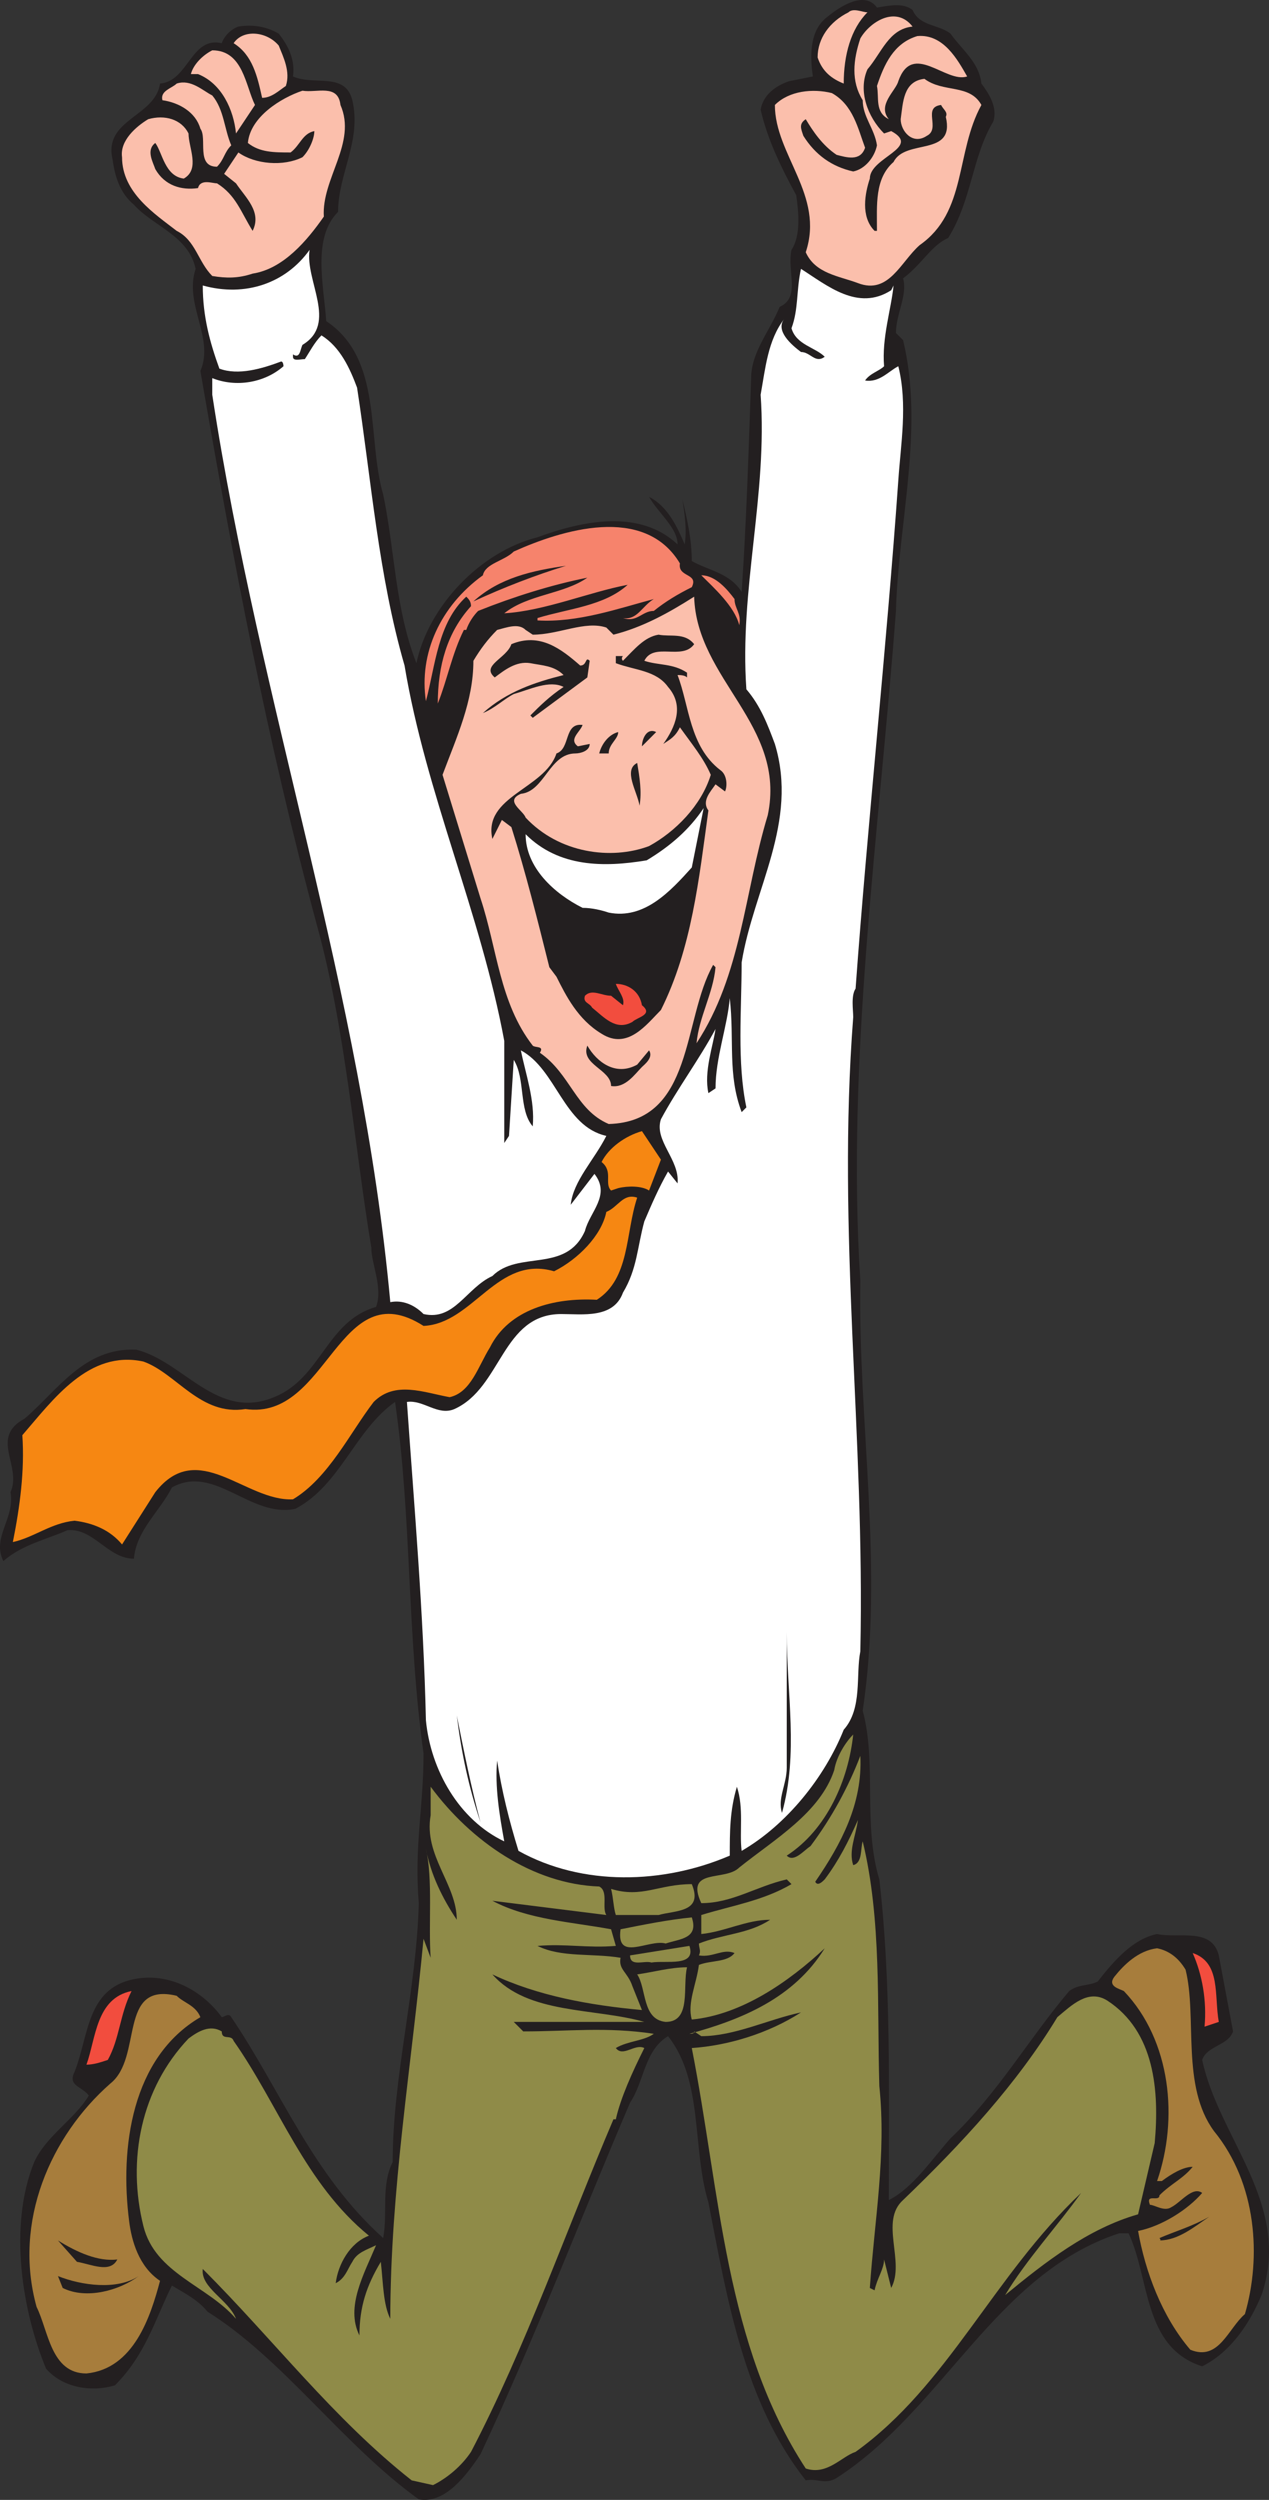
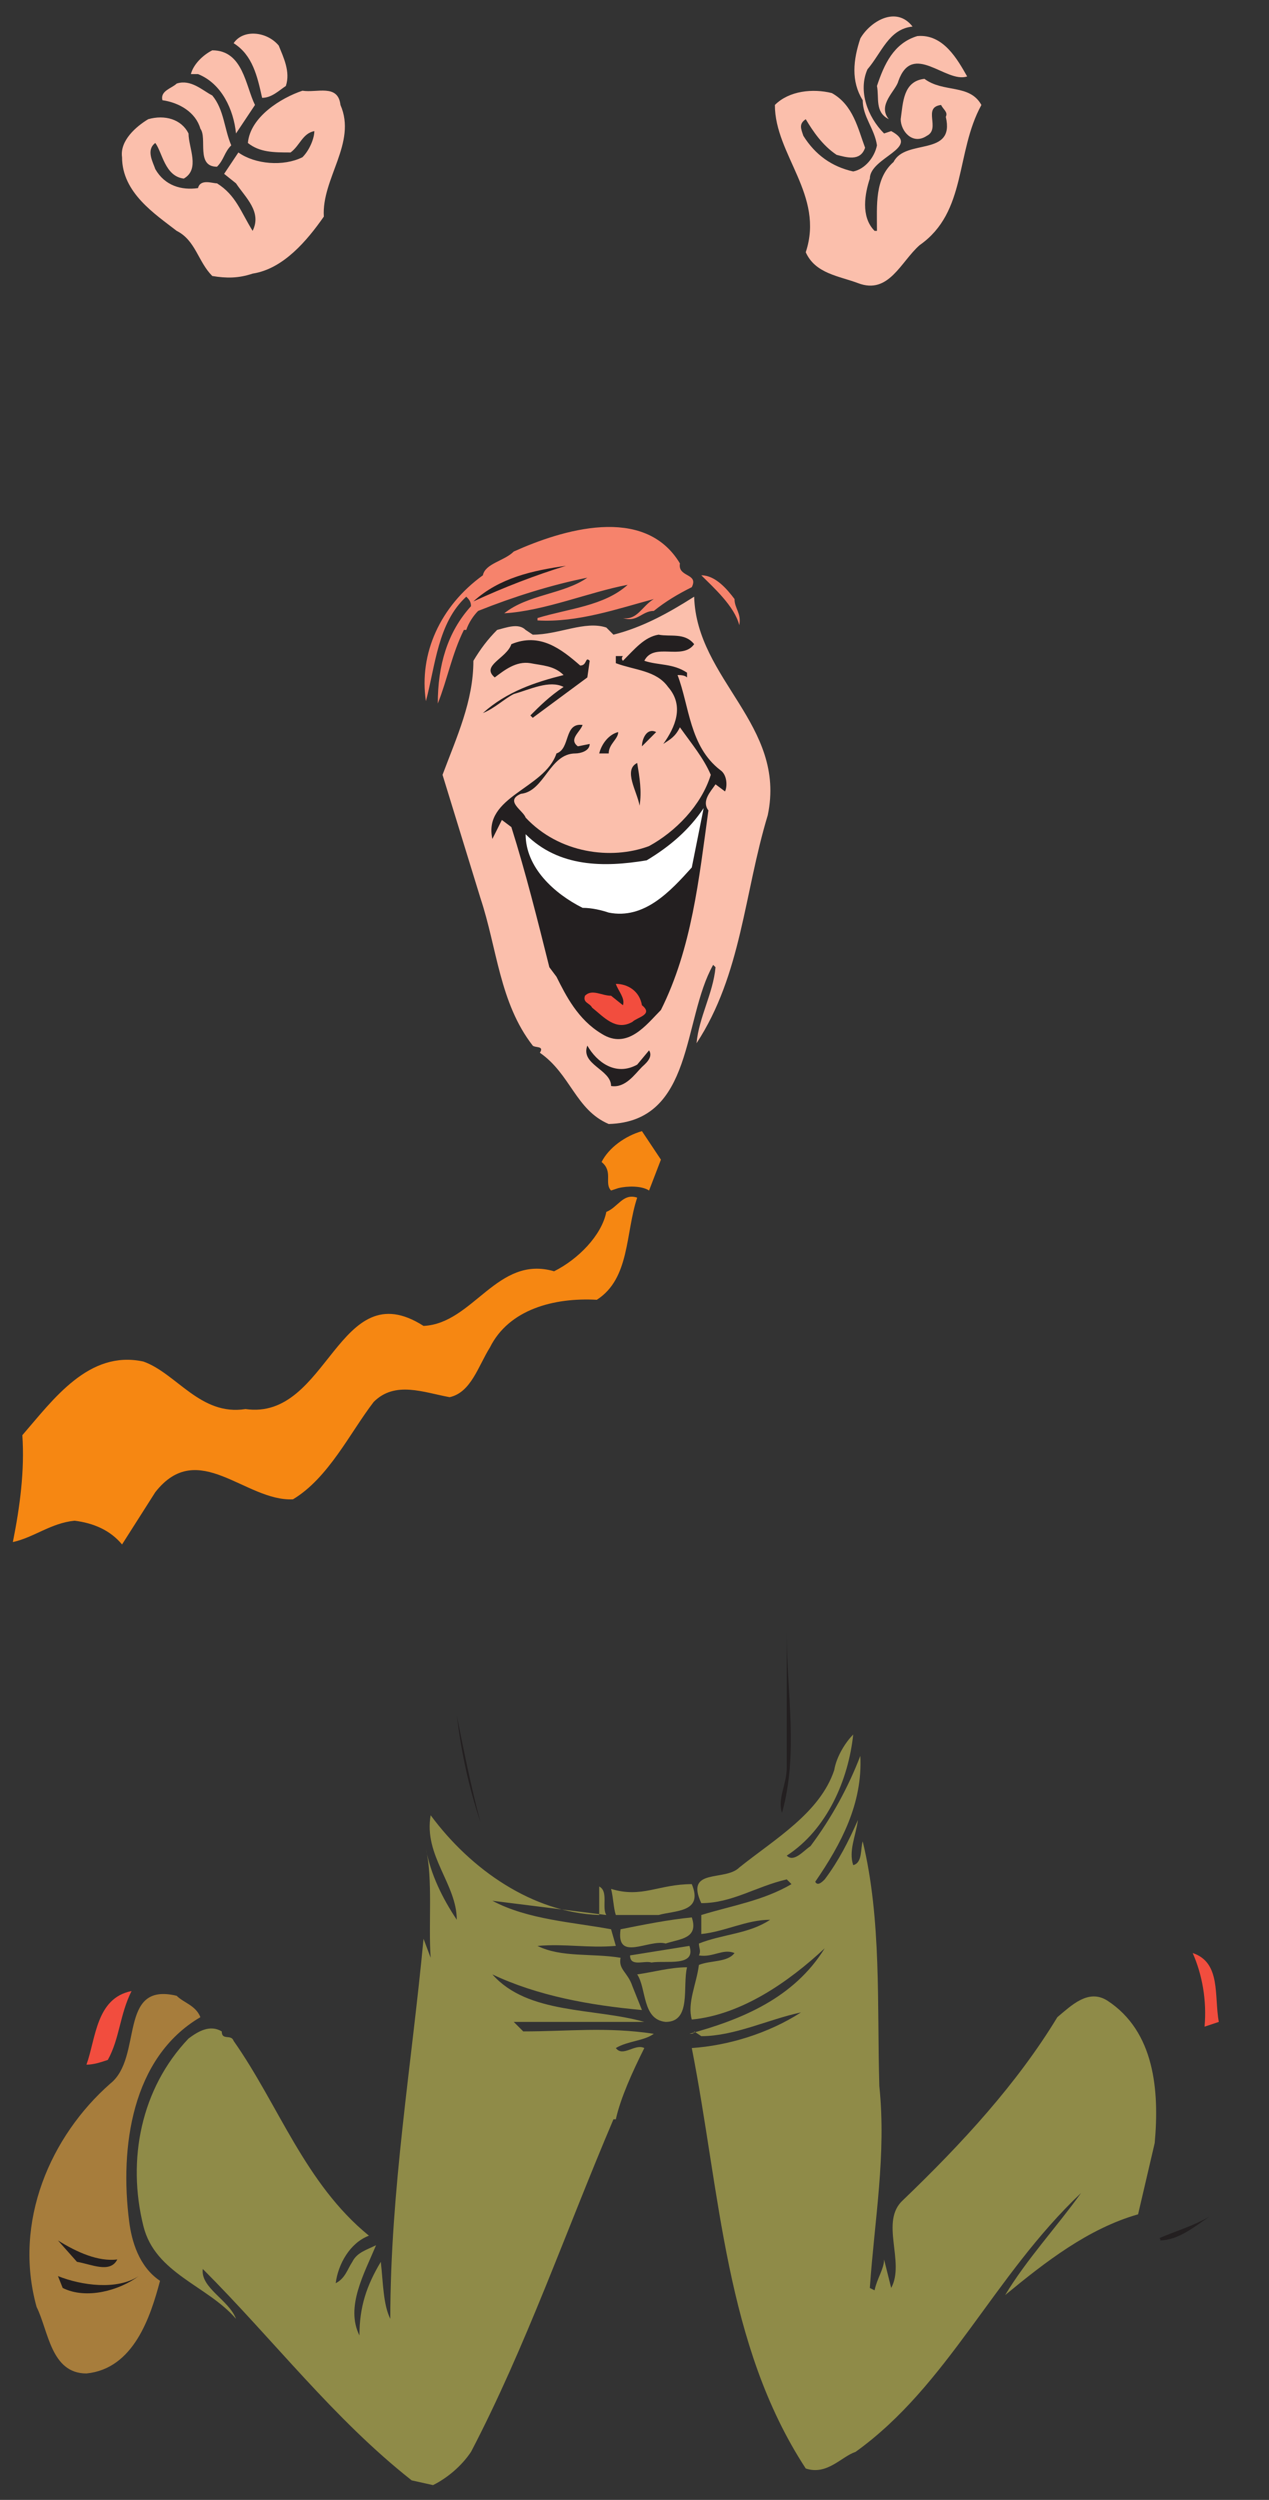
<svg xmlns="http://www.w3.org/2000/svg" width="400.924" height="789.305">
  <rect width="100%" height="100%" fill="#333333" stroke="none" />
-   <path fill="#231f20" fill-rule="evenodd" d="M277.062 2.39c4.5-.75 8.25-1.5 11.25.75 2.25 5.25 8.25 4.5 12 7.5 3.75 5.25 9 9 9.75 15.75 2.25 3 5.25 7.5 3.75 12-6.75 11.25-6.75 24.75-14.25 36.75-5.25 2.25-8.25 8.25-14.25 12.75 1.5 5.25-2.25 11.25-2.25 17.25l2.25 2.25c6.75 27.75-1.5 57.75-2.25 85.5-5.25 69.75-15.75 141.75-11.25 211.5-.75 45 7.5 90.75.75 135.75 4.5 16.5 0 36 5.25 53.25 3.75 32.25 3 66.75 3 101.25 7.5-3.75 13.5-12.75 19.5-19.5 15-14.25 24.75-31.5 37.5-46.5 3-2.25 6-1.5 9-3 5.25-6.75 11.25-13.5 18.75-15 6.75 1.5 17.25-2.25 19.5 6.75l4.5 24c-1.5 4.5-8.25 4.5-9.75 9 5.25 24.75 28.5 45.75 18.75 74.25-3.75 9-9.75 18-18.75 22.5-18.75-6-16.5-27.75-23.25-42h-3c-39 12.75-55.5 55.5-89.25 77.25-3.75 2.25-6 0-9.75.75-19.5-24.75-24.75-57-30.75-87.75-5.25-17.25-1.5-38.25-12.75-52.5-7.5 4.5-7.5 14.25-12 21-15.75 36.75-30 74.25-47.25 111-4.5 6.75-11.25 15.75-19.5 14.25-24-17.25-42.75-44.25-66.75-59.25-3-3.75-7.5-6-11.25-8.25-5.25 10.5-8.25 21.75-18 31.5-7.5 2.25-16.5.75-21.75-5.25-7.5-18-12-45-3.75-65.25 3.75-8.25 12.75-13.5 17.25-21-2.25-3-6.75-3-4.5-7.5 4.5-11.25 3.75-26.25 18.75-29.25 11.25-2.25 21.75 3.75 27.75 12 .75 0 2.25-1.5 3 0 15.75 23.25 25.5 49.5 48 69.75 1.5-8.25-.75-16.5 3-24 0-27 7.5-54 8.25-81.75-1.5-18 1.5-30 1.5-47.25-5.25-37.5-3.75-75-9-111-12.75 9-17.25 26.25-31.5 33.75-14.25 3-25.5-14.25-39-6.75-3.75 7.5-11.25 13.5-12 22.5-8.25 0-12.75-9.75-21-9-6.75 3-14.25 4.5-20.25 9.75-3.75-7.5 3.75-13.5 2.25-21.75 3.75-8.25-6.75-17.25 4.5-23.25 10.5-9 18.75-22.5 35.25-21.75 15 3.75 25.5 22.5 43.5 15 15-6 16.5-24 32.25-28.5 2.25-6-1.5-13.5-1.5-18.75-5.25-31.5-8.25-69.75-17.25-102-15.75-58.5-26.25-114-36.75-174.75 4.5-10.5-5.25-21-1.5-32.25-2.25-10.5-13.5-13.5-19.5-20.25-4.5-3.75-6-9-6.75-14.25-3-12.75 13.5-13.5 15-24 9-.75 9.75-15 19.5-12.75.75-2.25 3-4.5 5.25-5.25 4.5-.75 9 0 12.75 2.25 3 3.75 5.25 8.25 4.5 13.5 6.75 3 16.5-1.5 18.75 7.5 3 12.75-4.5 23.25-4.5 35.25-8.25 8.25-4.5 23.25-3.75 34.5 18 12 12.75 36.75 18 54.75 3.75 18 3.75 36 10.5 53.25 3.75-18 20.25-35.25 38.25-39.75 14.25-5.25 32.25-9 44.25 2.25 0-5.25-6-9.75-9-15 6 3 9 9.75 11.25 15 .75-4.5 0-9.75-.75-14.25 1.5 6 3 12.75 3 19.5 5.25 3 12 3.75 15.75 9.75 1.5-21.75 2.25-45.75 3-67.5 0-8.25 6-15 9-22.5 6.75-3 2.25-11.25 3.75-18 3-4.5 2.25-12 1.5-17.25-4.5-8.25-9-17.25-11.25-27 .75-4.5 4.5-7.5 9-9l7.5-1.5c-.75-5.25-1.5-14.25 4.5-18.75 4.5-3.75 12-8.25 15.75-3" />
-   <path fill="#fbbfac" fill-rule="evenodd" d="M274.062 3.89c-5.25 5.25-7.5 13.5-7.5 22.5-3.75-1.5-6.75-3.75-8.25-8.25 0-6 3.75-11.25 9.75-14.25 1.5-1.5 4.5 0 6 0" />
  <path fill="#fbbfac" fill-rule="evenodd" d="M288.312 8.39c-7.5.75-9.75 8.25-14.25 13.5-3 6.75 0 15 5.25 20.25l2.25-.75c9.75 5.25-6.75 8.25-6.75 15-1.5 4.5-3 12 1.5 16.5h.75c0-8.25-.75-16.5 5.25-21.75 3.75-7.5 19.5-1.5 16.5-14.25.75-1.5-.75-2.25-1.5-3.75-6 .75 0 7.5-4.5 9.75-4.5 3-8.25-1.5-8.25-5.25.75-5.25.75-12 7.5-12.75 6 4.5 14.25 1.5 18 8.25-8.25 15-4.5 33.75-19.5 44.25-6 5.25-9.75 15.75-19.5 12-6-2.25-13.5-3-16.5-9.75 6-18-9.75-30.75-9.75-46.5 4.5-4.5 12-5.25 18-3.75 6.75 3.75 8.25 11.25 10.5 17.25-1.5 4.5-6 3-9 2.25-4.5-3-7.5-7.5-9.75-11.25-2.25 1.5-1.5 3-.75 5.25 3.75 6 9 9.75 15.75 11.25 3.75-.75 6.75-4.5 7.5-8.25-.75-5.25-4.5-9-4.5-14.25-3.75-6-3-12.75-.75-19.5 3-5.25 11.25-10.5 16.5-3.75m-200.25 6c1.5 3.75 3.75 8.25 2.25 12.75-2.25 1.5-4.5 3.75-7.5 3.75-1.5-6.75-3-13.5-9-17.25 3-4.5 10.5-3.75 14.25.75" />
  <path fill="#fbbfac" fill-rule="evenodd" d="M305.562 24.14c-6.75 2.25-17.25-11.25-21.75 1.5-.75 3-6.75 7.5-3 12-4.5-2.25-3-6.75-3.75-10.5 2.25-6.75 5.25-13.5 12.75-15.75 8.25-.75 12.75 7.5 15.75 12.75m-225 9-6 9c-.75-7.5-4.5-15.75-12-18.75h-2.25c.75-3 3.75-6 6.75-7.5 9.75 0 10.5 11.25 13.5 17.25" />
  <path fill="#fbbfac" fill-rule="evenodd" d="M67.062 30.14c3.75 4.5 3.75 10.5 6 15.75-2.25 2.25-2.25 4.5-4.5 6.75-6.75 0-3-9-5.25-12-1.5-5.25-6.75-8.25-12-9-.75-3 3-3.75 4.5-5.25 4.5-1.5 8.25 2.25 11.25 3.75" />
  <path fill="#fbbfac" fill-rule="evenodd" d="M107.562 33.14c5.25 12-6 23.25-5.25 35.25-5.25 7.5-12.75 16.5-22.5 18-4.5 1.5-8.25 1.5-12.75.75-4.5-4.5-5.25-11.25-11.25-14.25-6.75-5.25-17.25-12-17.25-23.25-.75-5.25 4.5-9.75 8.25-12 5.25-1.5 10.5 0 12.75 4.5 0 4.5 3.75 11.25-1.5 14.25-6-.75-6.75-8.25-9-11.25-3 2.25-.75 6 0 8.25 3 5.25 8.25 6.75 13.5 6 .75-3 4.5-1.5 6-1.5 6 3.75 7.5 9 11.25 15 3-6-2.25-10.5-5.25-15l-3.75-3 4.5-6.75c5.25 3.75 14.25 4.5 20.25 1.5 2.25-2.25 3.75-6 3.75-8.25-3.75.75-4.5 4.5-7.5 6.75-5.25 0-9.75 0-13.5-3 .75-8.25 10.5-14.25 17.25-16.5 4.5.75 11.25-2.25 12 4.5" />
-   <path fill="#fff" fill-rule="evenodd" d="M95.562 108.89c-.75 1.5-.75 4.5-3 3v.75c0 1.5 2.25.75 3.75.75 1.5-2.25 3-5.25 5.25-7.5 6 3.75 9 10.5 11.25 16.5 4.5 29.25 6.75 59.25 15 87.75 6.75 40.5 24 78 31.5 118.5v32.25l1.5-2.25 1.5-24c3.75 6 1.5 15.75 6 21 .75-8.25-2.25-16.5-3.75-24 11.25 6 13.5 24 27 27-3.75 7.5-10.5 14.25-11.25 21.75l7.5-9.75c5.25 6.75-1.5 12-3 18-6 13.5-21 6-29.25 14.25-8.25 3.75-12 14.25-21.75 12-3-3-6.75-4.5-10.5-3.75-9-98.25-41.25-188.25-56.25-286.5v-5.25c7.5 3 16.5 1.5 22.5-3.75 0 0 0-1.5-.75-1.5-6 2.25-13.5 4.5-19.5 2.25-3-8.25-5.25-16.5-5.25-26.25 13.5 3.75 26.25-.75 33.75-11.25-1.5 9.75 9 23.25-2.25 30" />
-   <path fill="#fff" fill-rule="evenodd" d="m281.562 91.64.75-1.5c-.75 7.5-3.75 16.5-3 25.5-1.5 1.5-4.5 2.25-6 4.5 4.5.75 7.5-3 10.5-4.5 3 12 .75 24.75 0 36-3.75 53.25-9.75 108.75-13.5 160.5-1.5 2.25-.75 6.75-.75 9-5.25 68.25 3.75 132 2.25 200.25-1.5 7.5.75 18-5.25 24.75-6 15-18 30-32.25 38.25-.75-6 .75-13.5-1.5-20.25-2.25 7.5-2.25 14.25-2.25 21.75-21 9-46.5 9.75-66.75-1.5-3-9.75-5.25-18.75-6.75-28.5-.75 8.25.75 17.25 2.25 25.5-14.25-6.75-23.25-22.5-24.75-38.25-.75-33.75-3.75-68.25-6-100.5 5.25-.75 9.75 4.5 15 2.25 15-6.75 15-30 33.75-30 6.75 0 16.5 1.5 19.5-6.75 4.5-7.5 4.5-14.25 6.75-22.5 2.25-5.25 4.5-10.5 7.5-15.75l3 3.75c.75-7.5-7.5-13.5-5.25-20.25 5.25-9.75 12-18.75 17.25-28.5-.75 5.25-3.75 13.5-2.25 20.25l2.25-1.5c0-9.75 3.75-19.5 4.5-28.5 1.5 13.5-.75 24 3.75 36l1.5-1.5c-3-14.25-1.5-30.75-1.5-45.75 3.75-23.25 18-44.25 10.5-69-2.25-6-4.5-12-9-17.25-2.25-31.5 6.75-61.5 4.5-93 1.5-8.25 2.25-17.25 7.5-24-3 3.75 2.25 8.25 5.25 10.5 3 0 4.5 3.75 7.5 1.5-3-3-9-3.75-10.5-9 2.25-6 1.5-12 3-18.75 8.25 5.25 18 13.5 28.5 6.75" />
  <path fill="#f6836c" fill-rule="evenodd" d="M214.812 177.89c-.75 4.5 6 3 3.75 7.5-4.5 2.25-8.25 4.5-12 7.5-3.75 0-5.25 3.75-9.75 2.25 4.5.75 6-3.75 9.75-6-11.25 3-24 7.5-36.75 6.75v-.75c9.75-3 21-3.75 28.5-10.5-12 2.25-26.25 8.25-39 9 7.5-6 18.75-6 26.25-11.25-11.25 2.25-23.25 6-34.5 10.5-1.5 1.5-3 3.75-3.75 6h-.75c-3.75 7.5-5.25 15.75-8.25 23.25 0-12 3-22.5 10.5-30.75 0-1.5-.75-2.25-1.5-3-9 8.25-9.75 21.75-12.75 33-2.25-15 4.5-30 18-39.75.75-3.75 6.75-4.5 9.75-7.5 15-6.75 41.25-15 52.5 3.75" />
  <path fill="#231f20" fill-rule="evenodd" d="M178.812 178.64c-9.75 3-19.5 6.75-29.25 11.25 8.25-7.5 18.75-9.75 29.25-11.25" />
  <path fill="#f6836c" fill-rule="evenodd" d="M232.062 189.14c0 3 2.25 4.5 1.5 8.25-1.5-6-8.25-12-12-15.75 4.5 0 8.25 4.5 10.5 7.5" />
  <path fill="#fbbfac" fill-rule="evenodd" d="M242.562 257.39c-7.5 24.75-8.25 50.25-22.5 72 .75-8.25 5.25-15.75 6-24l-.75-.75c-9.75 17.25-6 49.5-33 50.25-10.5-4.5-12-15.75-21.75-22.5 1.5-2.25-1.5-1.5-2.25-2.25-10.5-13.5-11.25-30.75-16.5-46.5l-12-39c4.5-12 9.75-23.25 9.75-36 2.25-3.75 4.5-6.75 7.5-9.75 3-.75 6.75-2.25 9 0l2.25 1.5c8.25 0 16.5-4.5 23.25-2.25l2.25 2.25c9-2.25 17.25-6.75 25.5-12 .75 26.25 29.25 40.5 23.25 69" />
  <path fill="#231f20" fill-rule="evenodd" d="M219.312 203.39c-3.75 5.25-12.75-.75-15.75 5.25 4.5 1.5 9 .75 13.5 3.75v1.5c-.75-.75-2.25-.75-3-.75 3.75 9.75 3.75 22.5 13.5 30 2.25 1.5 2.25 5.25 1.5 6.75l-3-2.25c-1.5 2.25-4.5 5.25-2.25 8.25-3 21.75-5.25 43.5-15 63-4.5 4.5-10.5 12.75-18.75 7.5-7.5-4.5-11.25-12-14.25-18l-2.25-3c-3.75-15-7.5-30-12-44.25l-3-2.25-3 6c-3-13.5 16.5-15.75 20.25-27 4.5-1.5 2.25-9.75 8.25-9-.75 2.25-4.5 4.5-1.5 6.75l3.75-.75c0 2.25-3 3-4.5 3-8.25 0-9.75 12-17.25 12.75-5.25 2.25.75 5.25 1.5 7.5 10.5 11.25 27 13.5 39 9 8.25-4.5 16.5-12.75 19.5-22.5-2.25-5.25-6-9.75-9.75-15-1.5 3-3 3.75-5.25 5.25 3.75-5.25 6.75-12 1.5-18-3.75-5.25-10.5-5.25-16.5-7.5v-2.25h2.25s-.75.75 0 1.5c3.75-3.75 6.75-7.5 11.25-8.25 3.75.75 8.25-.75 11.25 3m-36 6.75c2.25 0 1.5-3 3-1.5l-.75 5.25-17.25 12.75-.75-.75c3-3 6-6 10.5-9-4.5-2.25-10.5.75-15.75 2.25-3 1.5-6 4.5-9.75 6 7.5-6.75 16.5-9.75 25.5-12-3-3-6.75-3-10.5-3.75-4.5-.75-8.25 2.25-11.25 4.5-4.5-3.75 3.75-6 5.25-10.5 9-3.75 15.75 1.5 21.75 6.75" />
  <path fill="#231f20" fill-rule="evenodd" d="m207.312 231.14-4.5 4.5c0-2.25 1.5-6 4.5-4.5m-12 0c0 2.25-3 3.75-3 6.75h-3c.75-3 3-6 6-6.75m6 9.75c.75 4.5 1.5 9 .75 13.5-.75-4.5-5.25-11.25-.75-13.5" />
  <path fill="#fff" fill-rule="evenodd" d="M218.562 273.89c-6.75 7.5-15 16.5-26.25 14.25-2.25-.75-5.25-1.5-8.25-1.5-9-4.5-18-12.75-18-23.25 10.5 10.5 24.75 10.5 38.25 8.25 7.5-4.5 13.5-9.75 18-16.5l-3.75 18.75" />
  <path fill="#f24d3e" fill-rule="evenodd" d="M202.812 317.39c3.75 3-1.5 3.75-3 5.25-5.25 3-9-1.5-12.75-4.5-.75-1.5-3-1.5-2.25-3.75 2.25-2.25 5.25 0 8.25 0l3.75 3c.75-2.25-1.5-4.5-2.25-6.75 3.75 0 7.5 2.25 8.25 6.75" />
  <path fill="#231f20" fill-rule="evenodd" d="m201.312 336.14 3.75-4.5c1.5 2.25-1.5 4.5-2.25 5.25-2.25 2.25-5.25 6.75-9.75 6 0-5.25-9.75-6.75-7.5-12.75 3 5.25 9 9.75 15.75 6" />
  <path fill="#f68712" fill-rule="evenodd" d="M205.062 375.89c-2.25-1.5-6.75-1.5-9.75-.75l-2.25.75c-2.25-2.25.75-6-3-9 2.25-4.5 7.5-8.25 12.75-9.75l6 9-3.75 9.75m-3.75 2.25c-3.75 11.25-2.25 25.5-12.75 32.25-13.5-.75-27.75 3-33.75 15-3.75 6-6 14.25-12.75 15.75-8.25-1.5-17.25-5.25-24 1.5-7.5 9.75-14.25 24-25.5 30.75-15 .75-30-19.5-43.5-2.25l-10.5 16.5c-3.75-4.5-9-6.75-15-7.5-7.5.75-12.75 5.25-19.5 6.75 2.25-11.25 3.75-22.5 3-33.75 9.75-11.25 21-27 38.25-23.25 10.5 3.75 18 17.25 32.25 15 26.25 3.75 29.25-43.5 56.25-26.25 15.75-.75 23.25-22.5 41.25-17.25 7.5-3.75 15-11.25 16.5-18.75 3.75-1.5 5.25-6 9.75-4.5" />
  <path fill="#231f20" fill-rule="evenodd" d="M247.062 572.39c-1.5-4.5 1.5-9 1.5-14.25v-42.75c0 19.5 3.75 38.25-1.5 57m-95.25 3c-3.75-11.25-6-21.75-7.5-33.75 2.25 11.25 4.5 22.5 7.5 33.75" />
-   <path fill="#8f8b48" fill-rule="evenodd" d="M269.562 547.64c-1.5 14.25-8.25 30-21 38.25 2.25 2.25 5.25-1.5 7.5-3 6.75-9 12-18.75 15.75-28.5.75 15-6 27.75-14.25 39.75.75 1.5 2.25 0 3-.75 4.5-6 7.5-12 10.5-18.75-.75 5.25-3 9.75-1.5 14.25 3-.75 2.25-5.25 3-7.5 6 24.75 4.5 51.75 5.25 77.25 2.25 21.75-1.5 42-3 63.75l1.5.75c.75-3.75 3-6.75 3-9.75l2.25 9c4.5-8.25-3.75-21 3.75-27.75 18.75-18 36-36.75 48.75-57.75 4.5-3.75 9.75-9 15.75-5.25 15 9.75 16.5 28.5 15 45l-5.25 22.5c-15.75 4.5-29.25 15-42 25.5 6.75-11.25 16.5-21.75 24-32.25-27.75 26.25-42 60.75-71.25 81.75-4.5 1.5-9 7.5-15.75 5.25-25.5-39-27-87-36-132.75 11.25-.75 24-4.5 34.5-11.25-10.5 2.25-21 7.5-31.5 7.5l-2.25-1.5c0 .75-.75.75-1.5.75 16.5-4.5 33-11.25 42.75-27-11.25 10.5-26.25 21-42 22.5-1.5-5.25 1.5-11.25 2.25-17.25 3.75-1.5 9-.75 11.25-3.75-3.75-1.5-6.75 1.5-11.25.75.75-1.5 0-2.25 0-3.75 7.5-3 15.75-3 22.5-7.5-7.5 0-14.25 3.75-21.75 4.5v-6c9.75-3 19.5-4.5 28.5-9.75l-1.5-1.5c-9.75 2.25-17.25 7.5-27 7.5-5.25-11.25 7.5-6.75 12-11.25 11.25-9 25.5-17.25 30-30.75.75-4.5 3.75-9 6-11.25m-80.25 48c3 1.5.75 6.75 2.25 9l-36-4.5c11.25 6 25.5 6.75 37.5 9l1.5 5.25c-9 .75-15.75-.75-24.75 0 7.5 3.75 17.25 2.25 26.25 3.75-.75 3.75 2.25 4.5 3.75 9l3 7.5c-16.5-1.5-33-4.5-47.25-11.25 11.25 12.75 32.25 10.5 48 15h-41.25l3 3c14.25 0 26.25-1.5 41.25.75-3 2.25-8.25 2.25-12 4.5 2.25 3 6-1.5 9 0-3.75 7.5-7.5 15.75-9 22.5h-.75c-15 35.25-27.75 72-45 105-3 4.5-7.5 8.25-12 10.5l-6.75-1.5c-24.75-19.5-43.5-44.25-66-66.75-.75 6 8.25 9.75 10.5 15.75-9-10.5-25.5-14.25-29.25-29.25-5.25-21-.75-43.5 14.25-59.25 3-2.25 6.75-4.5 10.5-2.25 0 3 3 .75 3.75 3 14.25 20.25 22.5 45 42.75 61.5-6 2.25-9.75 9-10.5 15 3-1.5 3.75-4.5 5.25-6.75 1.5-3 4.5-3.75 7.5-5.25-3.75 9-9.75 19.5-5.25 28.5 0-9 2.25-15.75 6.75-23.25.75 6.75.75 13.5 3 18 0-40.5 6.75-80.25 10.5-120l2.25 6c-.75-10.5.75-24.75-1.5-34.5 1.5 8.25 5.25 15.75 9.75 22.5 0-11.25-10.5-20.25-8.25-33v-9c12.75 17.25 32.25 30.75 53.25 31.5" />
+   <path fill="#8f8b48" fill-rule="evenodd" d="M269.562 547.64c-1.5 14.25-8.25 30-21 38.25 2.25 2.25 5.25-1.5 7.5-3 6.75-9 12-18.75 15.75-28.5.75 15-6 27.75-14.25 39.75.75 1.5 2.25 0 3-.75 4.5-6 7.5-12 10.5-18.75-.75 5.25-3 9.75-1.5 14.25 3-.75 2.25-5.25 3-7.5 6 24.75 4.5 51.75 5.25 77.25 2.25 21.75-1.5 42-3 63.75l1.5.75c.75-3.75 3-6.75 3-9.75l2.25 9c4.5-8.25-3.75-21 3.75-27.75 18.75-18 36-36.75 48.75-57.75 4.5-3.75 9.75-9 15.75-5.25 15 9.75 16.5 28.5 15 45l-5.25 22.5c-15.75 4.5-29.25 15-42 25.5 6.75-11.25 16.5-21.75 24-32.25-27.75 26.25-42 60.75-71.25 81.75-4.5 1.5-9 7.5-15.75 5.25-25.5-39-27-87-36-132.75 11.25-.75 24-4.5 34.5-11.25-10.5 2.25-21 7.5-31.5 7.5l-2.25-1.5c0 .75-.75.75-1.5.75 16.5-4.5 33-11.25 42.75-27-11.25 10.5-26.25 21-42 22.5-1.5-5.25 1.5-11.25 2.25-17.25 3.75-1.5 9-.75 11.25-3.75-3.75-1.5-6.75 1.5-11.25.75.75-1.5 0-2.25 0-3.75 7.5-3 15.75-3 22.5-7.5-7.5 0-14.25 3.75-21.75 4.5v-6c9.75-3 19.5-4.5 28.5-9.75l-1.5-1.5c-9.75 2.25-17.25 7.5-27 7.5-5.25-11.25 7.5-6.75 12-11.25 11.25-9 25.5-17.25 30-30.75.75-4.5 3.75-9 6-11.25m-80.25 48c3 1.5.75 6.75 2.25 9l-36-4.5c11.25 6 25.5 6.75 37.5 9l1.5 5.25c-9 .75-15.75-.75-24.75 0 7.5 3.75 17.25 2.25 26.25 3.75-.75 3.75 2.25 4.5 3.75 9l3 7.5c-16.5-1.5-33-4.5-47.25-11.25 11.25 12.75 32.25 10.5 48 15h-41.25l3 3c14.25 0 26.25-1.5 41.25.75-3 2.25-8.25 2.25-12 4.5 2.25 3 6-1.5 9 0-3.75 7.5-7.5 15.75-9 22.5h-.75c-15 35.25-27.75 72-45 105-3 4.5-7.5 8.25-12 10.5l-6.75-1.5c-24.75-19.5-43.5-44.25-66-66.75-.75 6 8.25 9.75 10.5 15.75-9-10.5-25.5-14.25-29.25-29.25-5.25-21-.75-43.5 14.25-59.25 3-2.25 6.75-4.5 10.5-2.25 0 3 3 .75 3.75 3 14.25 20.25 22.5 45 42.75 61.5-6 2.25-9.75 9-10.5 15 3-1.5 3.75-4.5 5.25-6.75 1.5-3 4.5-3.75 7.5-5.25-3.75 9-9.75 19.5-5.25 28.5 0-9 2.25-15.75 6.75-23.25.75 6.75.75 13.5 3 18 0-40.5 6.75-80.25 10.5-120l2.25 6c-.75-10.5.75-24.75-1.5-34.5 1.5 8.25 5.25 15.75 9.75 22.5 0-11.25-10.5-20.25-8.25-33c12.75 17.25 32.25 30.75 53.25 31.5" />
  <path fill="#8f8b48" fill-rule="evenodd" d="M218.562 594.89c3.75 9-5.25 8.25-10.5 9.75h-13.5c-.75-2.25-.75-5.25-1.5-8.25 9.75 3 15-1.5 25.5-1.5m0 10.5c2.25 6.75-3.75 6.75-8.25 8.25-5.25-1.5-15.75 6-14.25-4.5 7.5-1.5 15-3 22.5-3.75m-12.75 14.25c-2.25-.75-6.75 1.5-6.75-2.25l18.75-3c2.25 6.75-7.5 4.5-12 5.25" />
-   <path fill="#a77d3c" fill-rule="evenodd" d="M374.562 621.89c3.75 15-1.5 36.75 9 51 13.5 16.5 15 39.75 9.75 57.75-5.25 4.5-8.25 15-17.25 11.25-9-10.5-14.25-24.75-16.5-37.5 7.5-1.5 15.75-6.75 20.25-12-3-2.25-6.75 3-9.75 4.5-2.25 1.5-5.25-.75-6.75-.75-1.5-3.75 3-.75 3-3 3.75-3.75 7.5-5.25 10.5-9-3 0-6.75 2.25-9.75 4.5h-1.5c6.75-19.5 4.5-44.25-10.5-60-1.5-.75-5.25-1.5-3-4.5 3-3.75 7.5-8.25 13.5-9 3.75.75 6.75 3 9 6.75" />
  <path fill="#f24d3e" fill-rule="evenodd" d="m385.062 638.39-4.5 1.5c.75-8.25-.75-16.5-3.75-23.25 9 3 6.75 13.5 8.25 21.75" />
  <path fill="#8f8b48" fill-rule="evenodd" d="M217.062 621.14c-1.5 6 1.5 17.25-6.75 17.25-7.5-.75-6-10.5-9-15 5.25-.75 10.5-2.25 15.75-2.25" />
  <path fill="#a77d3c" fill-rule="evenodd" d="M63.312 636.89c-21.75 12.75-25.5 41.25-22.5 64.5.75 6 3 14.25 9.75 18.75-3 11.25-8.25 27.75-23.25 29.25-11.25 0-12-13.5-15.75-21-7.5-27 4.5-54 23.25-70.5 10.5-8.25 2.25-32.25 21-27.75 2.25 2.25 6 3 7.5 6.75" />
  <path fill="#f24d3e" fill-rule="evenodd" d="M41.562 628.64c-3.75 7.5-3.75 15-7.5 21.75-2.25.75-4.5 1.5-6.75 1.5 3-8.25 3-21 14.25-23.25" />
  <path fill="#231f20" fill-rule="evenodd" d="M366.312 707.39c.75 0 0-.75 0-.75 5.25-2.25 10.5-3.75 15.75-6.75-4.5 3-9.75 7.5-15.75 7.5m-329.25 6c-2.25 4.5-8.25 1.5-12.75.75l-6-6.75c6 3.75 12.75 6.75 18.75 6m6.75 5.25c-6 4.5-16.5 7.5-24 3.75l-1.5-3.75c7.5 3 18.75 4.5 25.5 0" />
</svg>